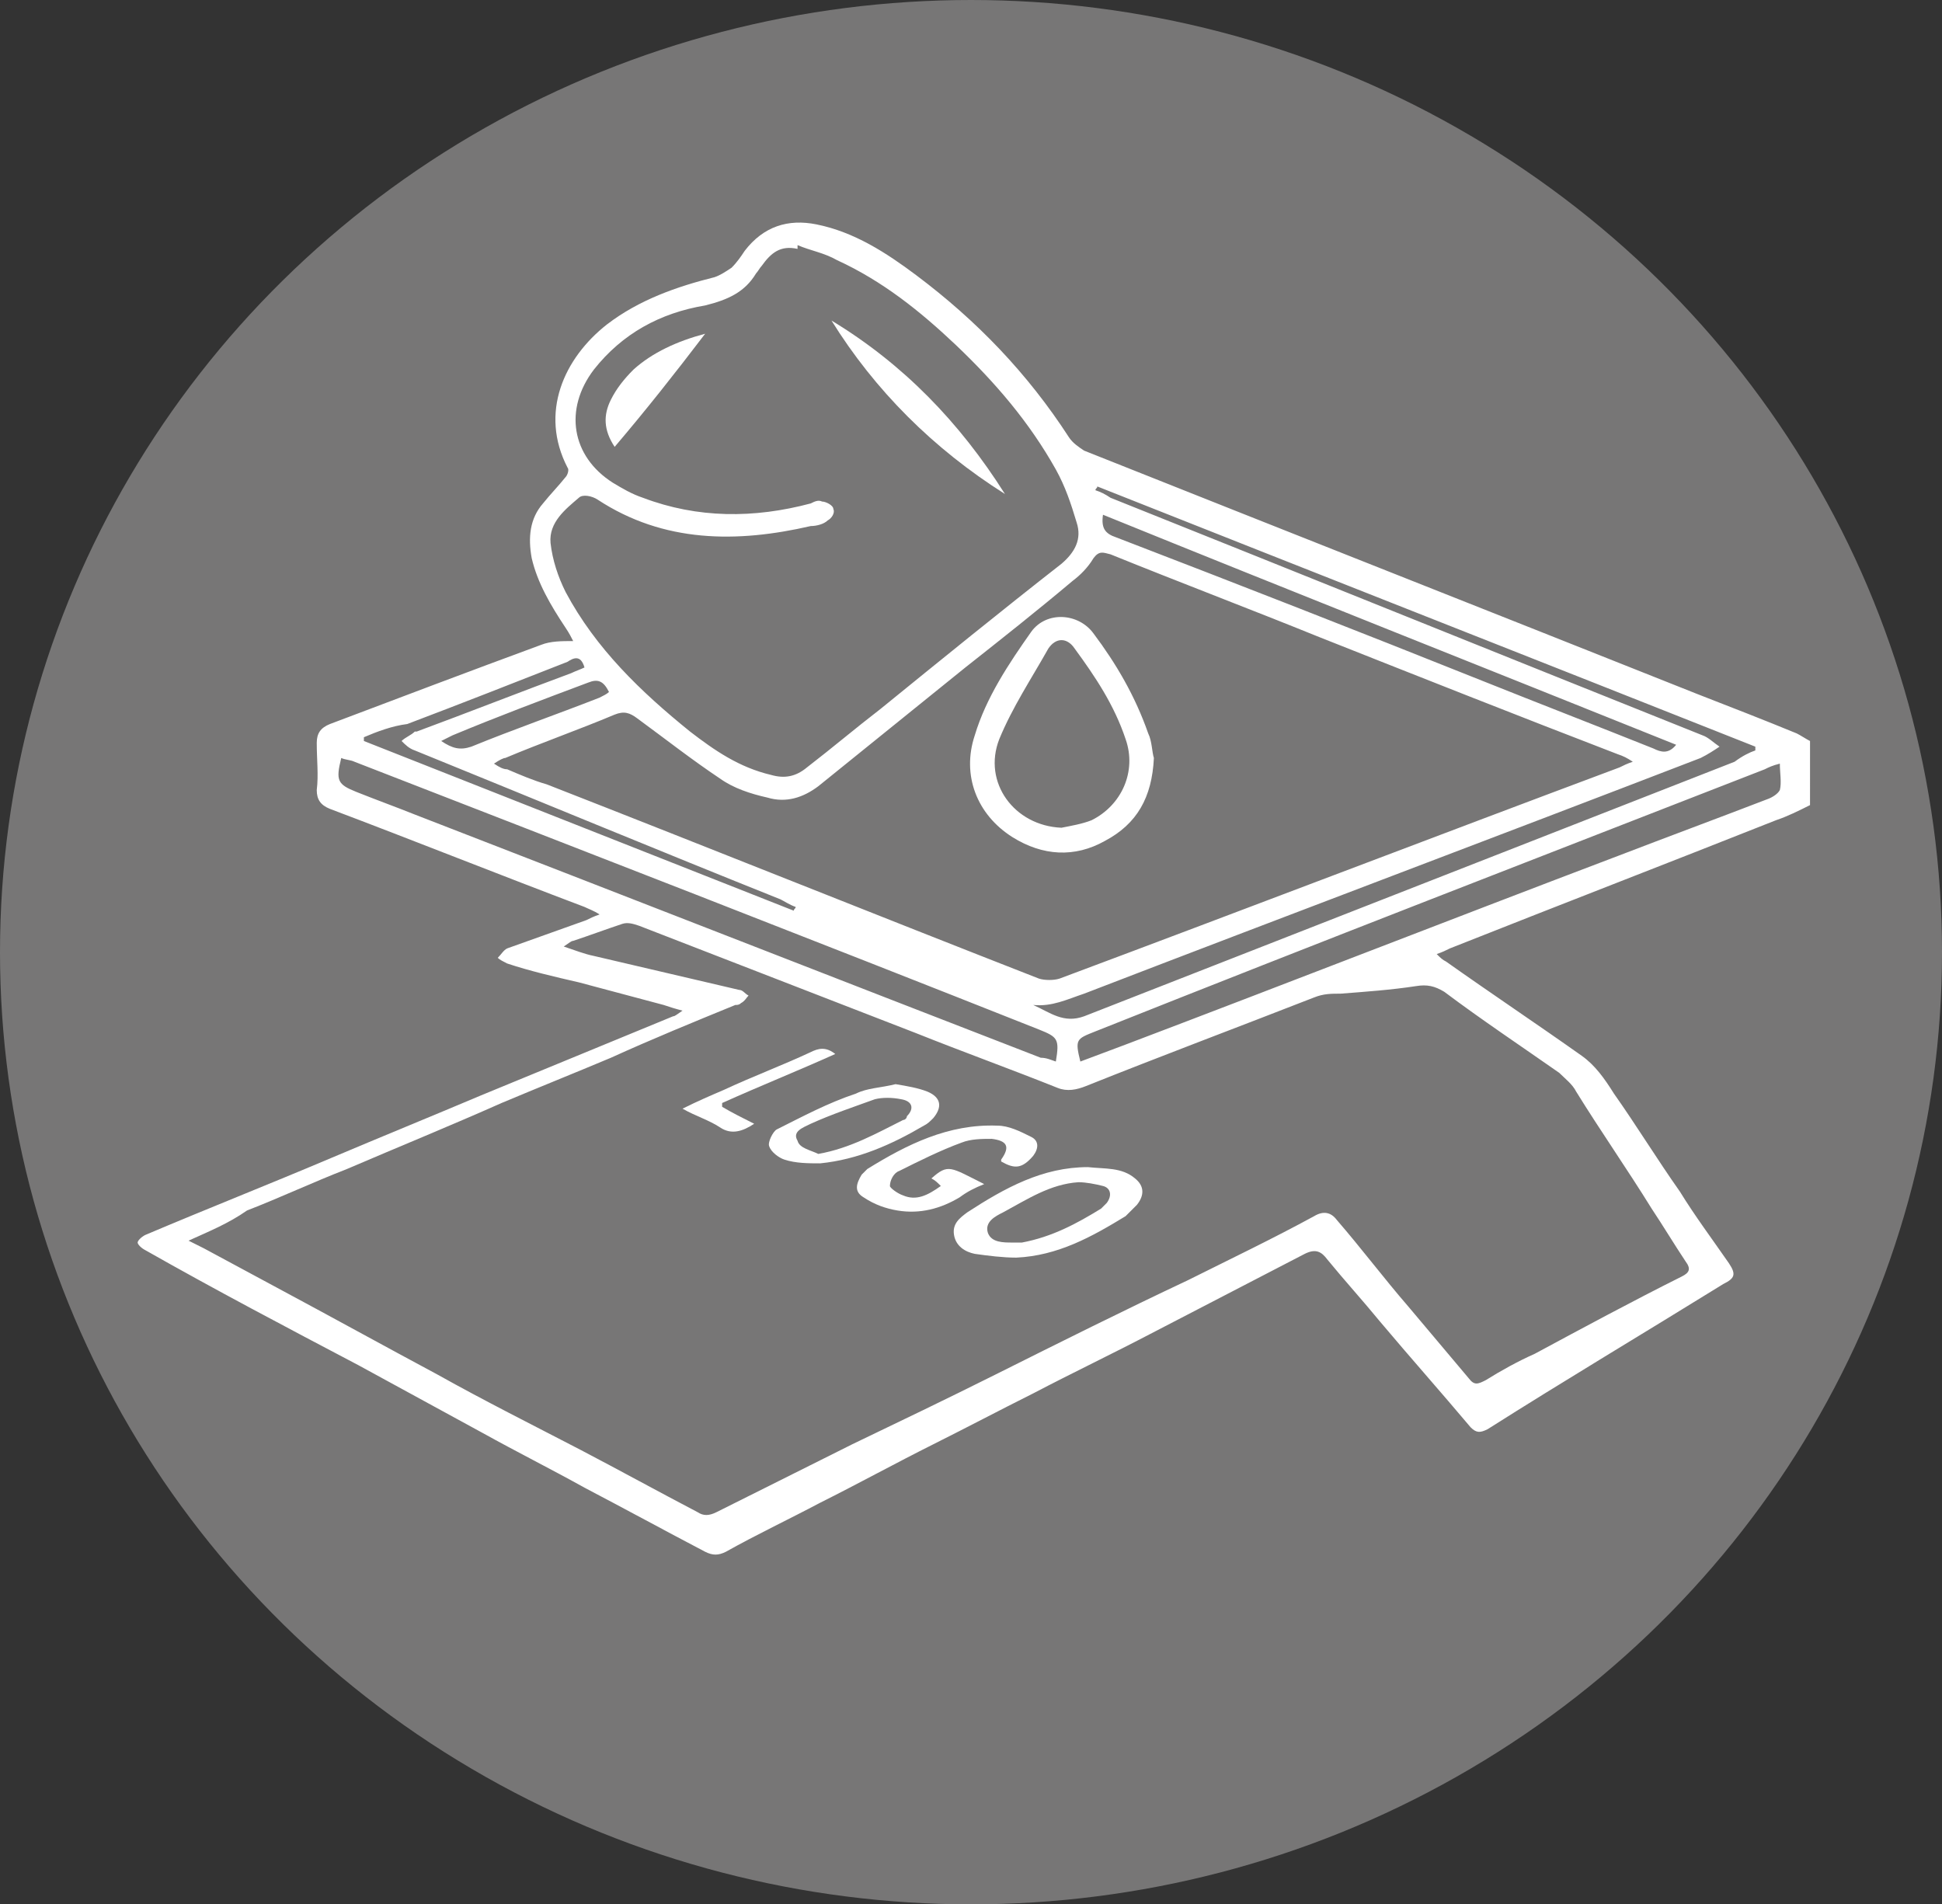
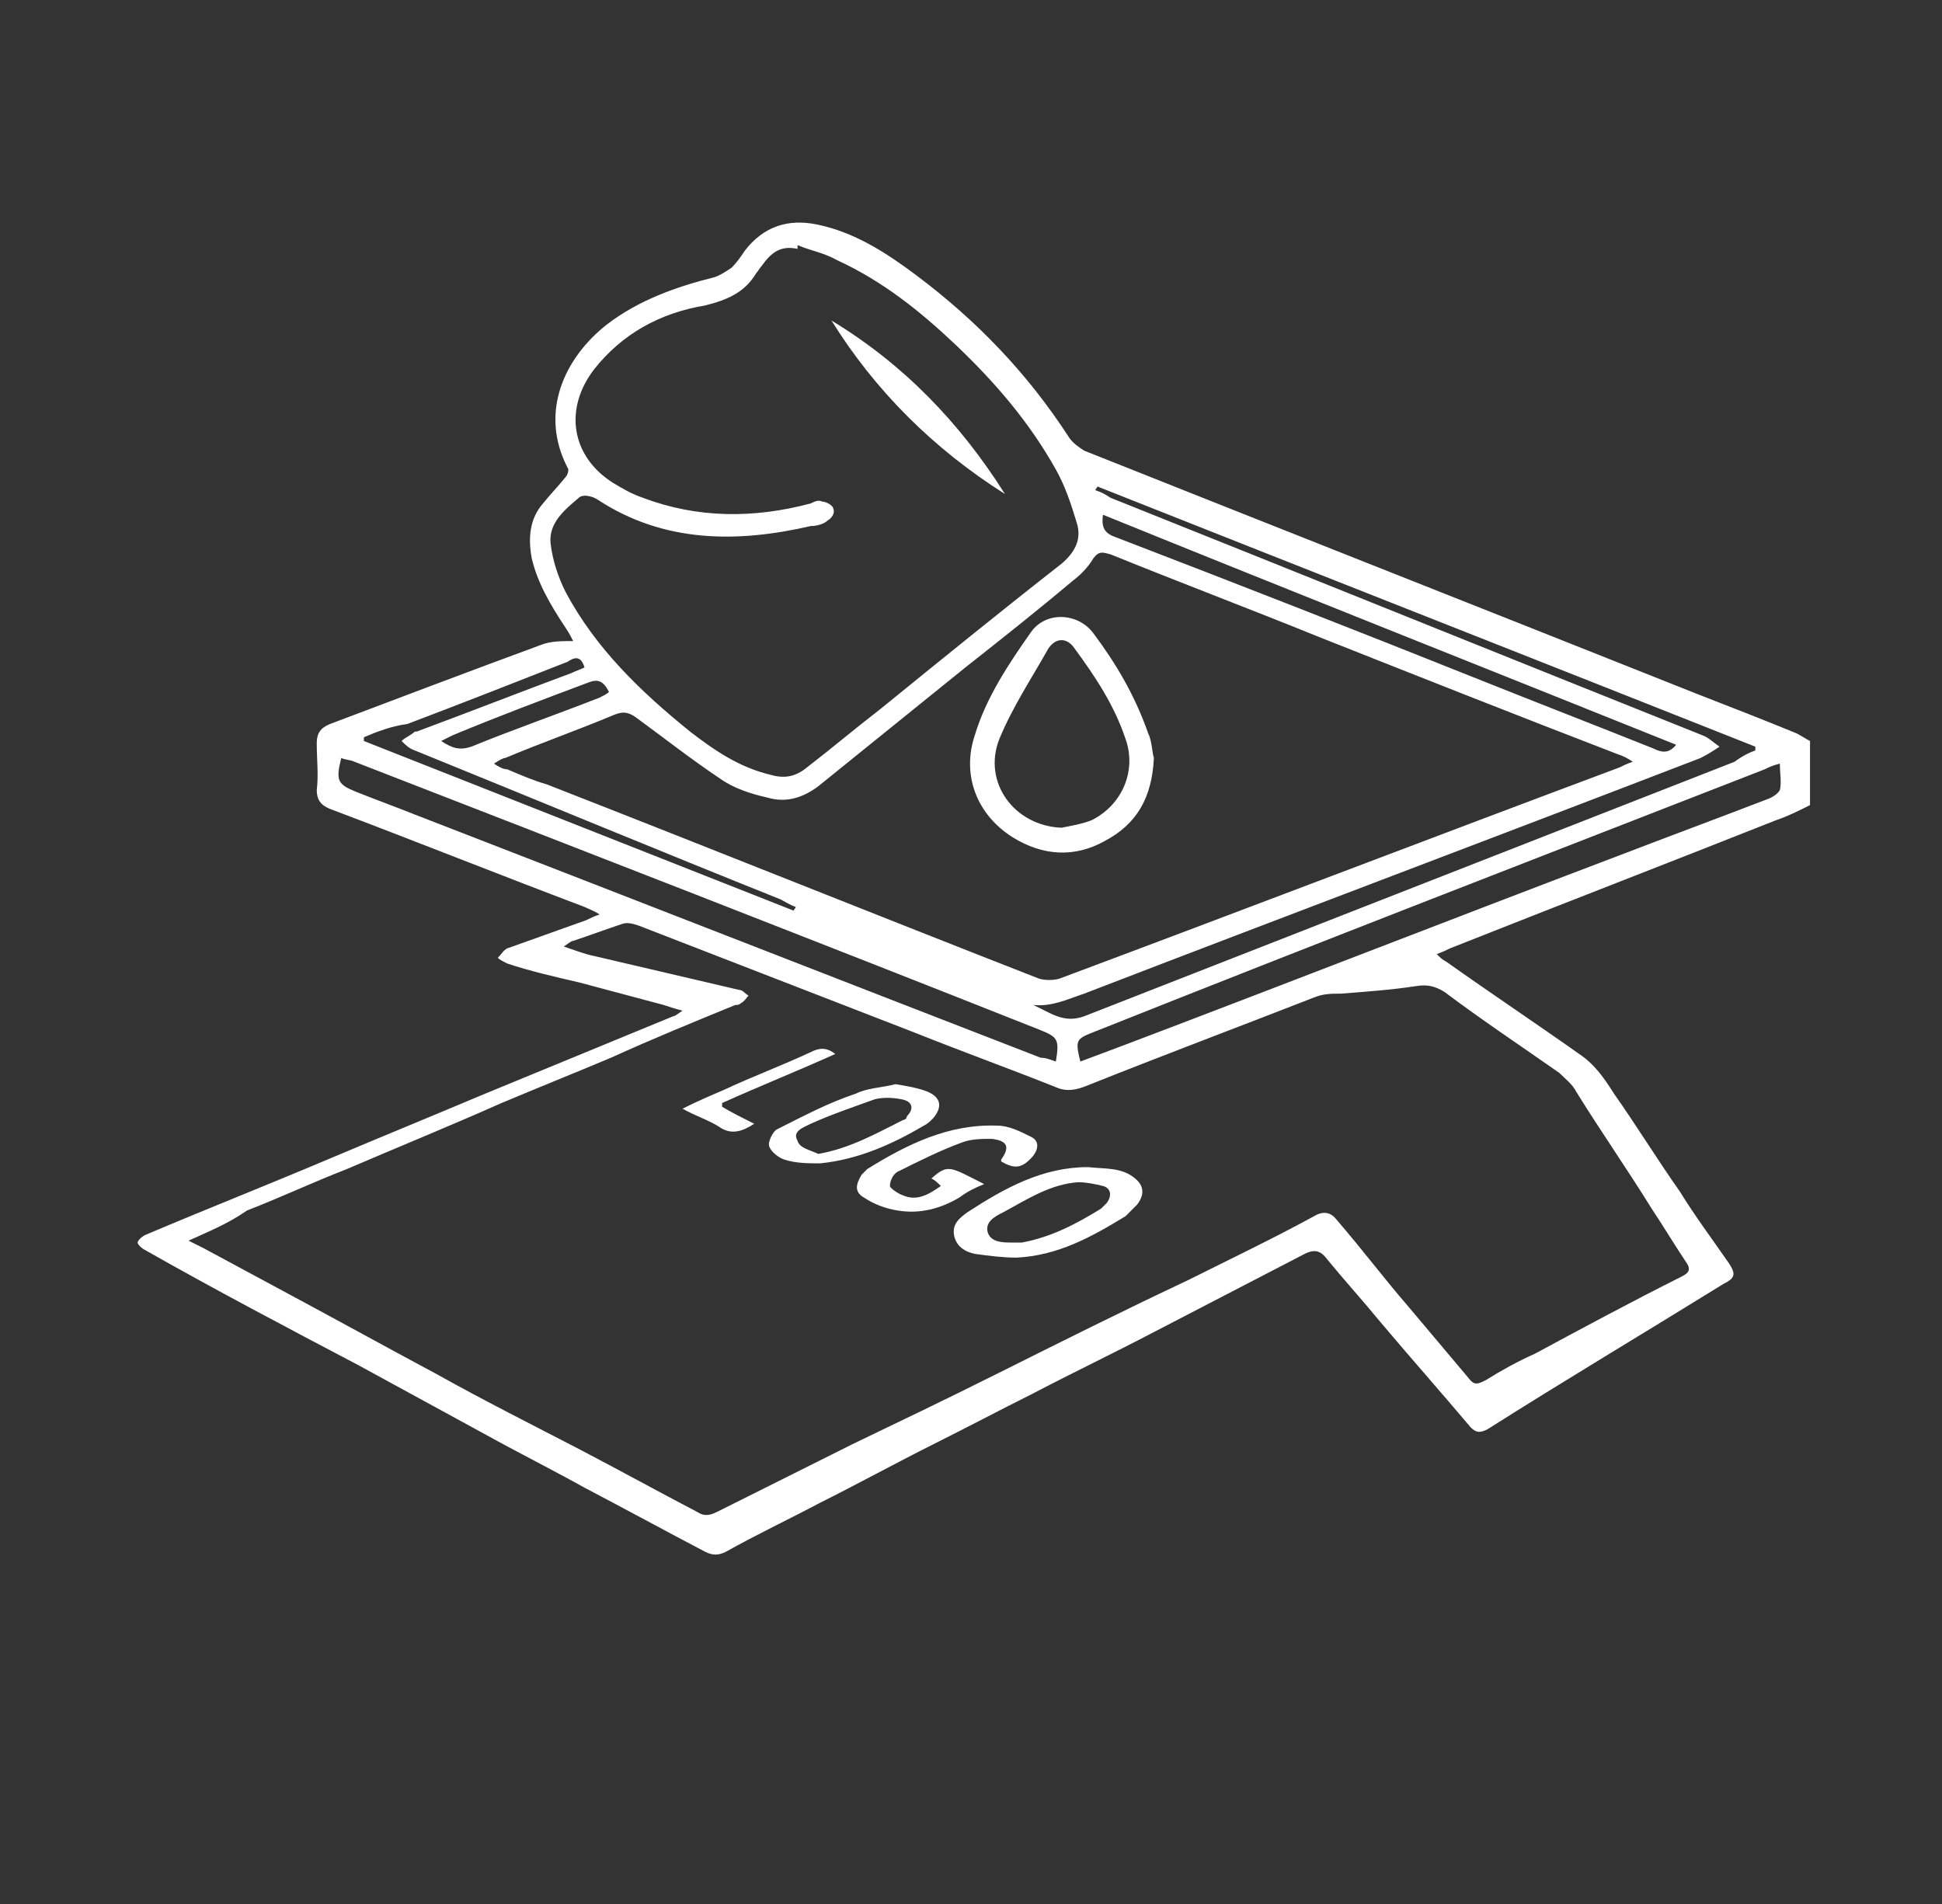
<svg xmlns="http://www.w3.org/2000/svg" version="1.1" id="Capa_1" x="0px" y="0px" viewBox="0 0 103 101" style="enable-background:new 0 0 103 101;" xml:space="preserve">
  <rect x="0" y="0" width="103" height="101" fill="#333333" stroke="none" />
  <style type="text/css">
	.st0{fill:#777676;}
	.st1{fill:#FFFFFF;}
</style>
-   <ellipse class="st0" cx="51.5" cy="50.5" rx="51.5" ry="50.5" />
  <g>
    <path class="st1" d="M96,42.7c-0.6,0.3-1.2,0.6-1.8,0.8c-5.8,2.3-11.5,4.5-17.3,6.8c-0.2,0.1-0.4,0.2-0.7,0.3   c0.2,0.2,0.3,0.3,0.5,0.4c2.4,1.7,4.8,3.3,7.2,5c0.7,0.5,1.2,1.2,1.7,2c1.2,1.7,2.3,3.5,3.5,5.2c0.8,1.3,1.7,2.5,2.6,3.8   c0.4,0.6,0.3,0.8-0.3,1.1c-4.2,2.6-8.4,5.1-12.5,7.7c-0.4,0.2-0.6,0.2-0.9-0.1c-1.6-1.9-3.2-3.7-4.8-5.6c-0.9-1.1-1.9-2.2-2.8-3.3   c-0.3-0.4-0.6-0.6-1.2-0.3c-2.7,1.4-5.4,2.8-8.1,4.2c-2.1,1.1-4.2,2.1-6.3,3.2c-1.8,0.9-3.5,1.8-5.3,2.7c-2,1-4,2.1-6,3.1   c-1.7,0.9-3.4,1.7-5,2.6c-0.4,0.2-0.7,0.2-1.1,0c-2.1-1.1-4.3-2.3-6.4-3.4c-1.8-1-3.6-1.9-5.4-2.9c-2.2-1.2-4.4-2.4-6.6-3.6   c-3.8-2-7.6-4-11.3-6.1c-0.2-0.1-0.4-0.3-0.4-0.4c0-0.1,0.2-0.3,0.4-0.4c3.3-1.4,6.6-2.7,9.9-4.1c2.6-1.1,5.3-2.2,7.9-3.3   c3.4-1.4,6.8-2.8,10.2-4.2c0.1,0,0.2-0.1,0.5-0.3c-0.4-0.1-0.7-0.2-1-0.3c-1.5-0.4-3-0.8-4.5-1.2c-1.3-0.3-2.6-0.6-3.8-1   c-0.2-0.1-0.4-0.2-0.5-0.3c0.2-0.2,0.3-0.4,0.5-0.5c1.4-0.5,2.8-1,4.2-1.5c0.2-0.1,0.4-0.2,0.7-0.3c-0.3-0.2-0.6-0.3-0.8-0.4   c-4.5-1.7-9-3.5-13.5-5.2c-0.5-0.2-0.7-0.5-0.7-1c0.1-0.8,0-1.6,0-2.5c0-0.5,0.2-0.8,0.7-1c3.7-1.4,7.4-2.8,11.2-4.2   c0.5-0.2,1.1-0.2,1.7-0.2c-0.1-0.2-0.2-0.4-0.4-0.7c-0.8-1.2-1.5-2.4-1.8-3.7c-0.2-1.1-0.1-2.1,0.6-2.9c0.4-0.5,0.8-0.9,1.2-1.4   c0.1-0.1,0.2-0.4,0.1-0.5c-1.5-2.9-0.2-5.8,2.1-7.6c1.7-1.3,3.7-2,5.7-2.5c0.3-0.1,0.6-0.3,0.9-0.5c0.3-0.3,0.5-0.6,0.7-0.9   c1-1.3,2.3-1.7,3.8-1.4c2,0.4,3.7,1.5,5.3,2.7c3.2,2.4,5.9,5.2,8.1,8.6c0.2,0.3,0.5,0.5,0.8,0.7c10.8,4.3,21.7,8.6,32.5,12.9   c1.8,0.7,3.6,1.4,5.3,2.1c0.2,0.1,0.5,0.3,0.7,0.4C96,40.4,96,41.6,96,42.7z M10,65.8c0.4,0.2,0.6,0.3,0.8,0.4   c1.3,0.7,2.6,1.4,3.9,2.1c2.8,1.5,5.7,3.1,8.5,4.6c2.5,1.4,5.1,2.7,7.6,4c2.1,1.1,4.1,2.2,6.2,3.3c0.3,0.2,0.6,0.2,1,0   c2.4-1.2,4.8-2.4,7.2-3.6c2.5-1.2,5-2.4,7.6-3.7c3.4-1.7,6.8-3.4,10.2-5c2.2-1.1,4.5-2.2,6.7-3.4c0.5-0.3,0.9-0.2,1.2,0.2   c1.3,1.5,2.5,3.1,3.8,4.6c1.1,1.3,2.1,2.5,3.2,3.8c0.3,0.4,0.5,0.3,0.9,0.1c0.8-0.5,1.7-1,2.6-1.4c2.6-1.4,5.2-2.8,7.8-4.1   c0.4-0.2,0.5-0.4,0.2-0.8c-0.6-0.9-1.2-1.9-1.8-2.8c-1.3-2.1-2.7-4.1-4-6.2c-0.2-0.4-0.6-0.7-0.9-1c-2-1.4-4.1-2.8-6.1-4.3   c-0.5-0.3-0.9-0.4-1.5-0.3c-1.3,0.2-2.7,0.3-4,0.4c-0.5,0-0.9,0-1.4,0.2c-4.1,1.6-8.1,3.1-12.1,4.7c-0.5,0.2-1,0.3-1.5,0.1   c-2.5-1-5-1.9-7.5-2.9c-4.9-1.9-9.8-3.8-14.7-5.7c-0.3-0.1-0.6-0.2-0.9-0.1c-0.9,0.3-1.7,0.6-2.6,0.9c-0.1,0-0.2,0.1-0.5,0.3   c0.6,0.2,1.1,0.4,1.6,0.5c2.6,0.6,5.1,1.2,7.7,1.8c0.2,0,0.3,0.2,0.5,0.3c-0.1,0.1-0.2,0.3-0.4,0.4c-0.1,0.1-0.2,0.1-0.3,0.1   c-2.2,0.9-4.4,1.8-6.6,2.8c-1.9,0.8-3.9,1.6-5.8,2.4c-2.7,1.2-5.4,2.3-8.2,3.5c-1.8,0.7-3.5,1.5-5.3,2.2   C12.1,64.9,11.1,65.3,10,65.8z M26.2,40.5c0.3,0.2,0.5,0.3,0.7,0.3c0.7,0.3,1.4,0.6,2.1,0.8c8.7,3.4,17.4,6.9,26.1,10.3   c0.3,0.1,0.8,0.1,1.1,0c9.9-3.7,19.8-7.5,29.7-11.2c0.2-0.1,0.4-0.2,0.7-0.3c-0.3-0.2-0.5-0.3-0.8-0.4C80.6,38,75.3,35.9,70,33.8   c-3.7-1.5-7.4-2.9-11.1-4.4c-0.4-0.1-0.6-0.2-0.9,0.2c-0.3,0.5-0.7,0.9-1.1,1.2c-1.9,1.6-3.8,3.1-5.7,4.6c-2.6,2.1-5.2,4.2-7.8,6.3   c-0.8,0.6-1.7,0.9-2.7,0.6c-0.9-0.2-1.8-0.5-2.5-1c-1.5-1-2.9-2.1-4.4-3.2c-0.4-0.3-0.7-0.4-1.2-0.2c-1.9,0.8-3.9,1.5-5.8,2.3   C26.7,40.2,26.5,40.3,26.2,40.5z M42.3,13c0,0.1,0,0.1,0,0.2c-0.9-0.2-1.4,0.2-1.9,0.9c-0.1,0.1-0.2,0.3-0.3,0.4   c-0.6,1-1.5,1.4-2.7,1.7c-2.4,0.4-4.4,1.5-5.9,3.4c-1.6,2.1-1.2,4.6,1,6c0.5,0.3,1,0.6,1.6,0.8c2.9,1.1,5.9,1.1,8.9,0.3   c0.2-0.1,0.4-0.2,0.6-0.1c0.2,0,0.6,0.2,0.6,0.4c0.1,0.2-0.1,0.5-0.3,0.6c-0.2,0.2-0.6,0.3-0.9,0.3c-3.9,0.9-7.8,0.9-11.3-1.4   c-0.3-0.2-0.8-0.3-1-0.1c-0.7,0.6-1.6,1.3-1.5,2.4c0.1,0.9,0.4,1.8,0.8,2.6c1.6,3,4,5.3,6.6,7.4c1.3,1,2.6,1.9,4.3,2.3   c0.7,0.2,1.3,0.1,1.9-0.4c1.3-1,2.6-2.1,3.9-3.1c3.2-2.6,6.4-5.2,9.6-7.7c0.7-0.6,1.1-1.3,0.8-2.2c-0.3-1-0.6-1.9-1.1-2.8   c-1.4-2.5-3.2-4.6-5.3-6.6c-1.9-1.8-3.9-3.4-6.3-4.5C43.7,13.4,43,13.3,42.3,13z M56,56.3c0.2-1.2,0.1-1.3-0.9-1.7   C43,49.8,30.9,45.1,18.8,40.4c-0.2-0.1-0.5-0.1-0.7-0.2c-0.3,1.2-0.2,1.4,0.8,1.8c1,0.4,2.1,0.8,3.1,1.2   c11.1,4.3,22.1,8.6,33.2,12.9C55.5,56.1,55.7,56.2,56,56.3z M57.3,56.3c0.8-0.3,1.6-0.6,2.4-0.9c8.7-3.3,17.4-6.7,26.1-10   c2.6-1,5.3-2,7.9-3c0.3-0.1,0.6-0.3,0.7-0.5c0.1-0.4,0-0.9,0-1.4c-0.4,0.1-0.6,0.2-0.8,0.3C81.8,45.4,69.9,50,58.1,54.7   C57.1,55.1,57,55.1,57.3,56.3z M93.1,39.8c0-0.1,0-0.1,0-0.2C81.5,35,69.8,30.4,58.2,25.8c0,0.1-0.1,0.1-0.1,0.2   c0.3,0.1,0.5,0.2,0.8,0.4c10.5,4.2,20.9,8.4,31.4,12.6c0.3,0.1,0.6,0.4,0.9,0.6c-0.3,0.2-0.6,0.4-1,0.6   c-10.9,4.2-21.8,8.3-32.7,12.5c-0.9,0.3-1.7,0.7-2.7,0.6c0.9,0.4,1.6,1,2.7,0.6c11.5-4.5,23-9,34.5-13.5   C92.4,40.1,92.8,39.9,93.1,39.8z M58.5,27.3c-0.1,0.7,0.1,1,0.7,1.2c6.5,2.5,12.9,5,19.4,7.6c3,1.2,6.1,2.4,9.1,3.6   c0.4,0.2,0.8,0.3,1.2-0.2C78.7,35.4,68.6,31.4,58.5,27.3z M19.3,39.1c0,0.1,0,0.2,0,0.2c7.6,3,15.2,6,22.8,9c0-0.1,0.1-0.1,0.1-0.2   c-0.3-0.1-0.6-0.3-0.8-0.4c-6.5-2.6-13-5.3-19.4-7.9c-0.3-0.1-0.5-0.3-0.7-0.5c0.2-0.2,0.5-0.3,0.7-0.5c0,0,0,0,0.1,0   c2.7-1,5.5-2.1,8.2-3.1c0.2-0.1,0.5-0.2,0.7-0.3c-0.2-0.7-0.6-0.5-0.9-0.3c-2.8,1.1-5.6,2.2-8.5,3.3C20.8,38.5,20,38.8,19.3,39.1z    M23.4,39.3c0.6,0.4,1,0.5,1.6,0.3c2.2-0.9,4.5-1.7,6.8-2.6c0.2-0.1,0.4-0.2,0.5-0.3c-0.3-0.6-0.6-0.7-1.1-0.5   c-2.4,0.9-4.8,1.8-7.2,2.8C23.8,39.1,23.6,39.2,23.4,39.3z" />
    <path class="st1" d="M57.7,61.9c0.9,0.1,1.8,0,2.5,0.6c0.5,0.4,0.5,0.9,0.1,1.4c-0.2,0.2-0.4,0.4-0.6,0.6c-1.8,1.1-3.6,2.1-5.8,2.2   c-0.7,0-1.5-0.1-2.2-0.2c-0.5-0.1-1-0.4-1.1-1c-0.1-0.6,0.3-0.9,0.7-1.2C53.3,63,55.3,61.9,57.7,61.9z M53.7,65.9   c0.2,0,0.3,0,0.5,0c1.6-0.3,2.9-1,4.2-1.8c0.1-0.1,0.2-0.2,0.3-0.3c0.3-0.4,0.2-0.8-0.2-0.9c-0.4-0.1-0.9-0.2-1.3-0.2   c-1.5,0.1-2.7,0.9-4,1.6c-0.4,0.2-1,0.5-0.8,1.1C52.6,65.9,53.2,65.9,53.7,65.9z" />
    <path class="st1" d="M49.9,62.9c-0.2-0.2-0.3-0.3-0.5-0.4c0.9-0.8,1-0.6,2.8,0.3c-0.5,0.2-0.9,0.4-1.3,0.7c-1,0.6-2.1,0.9-3.3,0.7   c-0.6-0.1-1.2-0.3-1.8-0.7c-0.5-0.3-0.4-0.7-0.1-1.2c0.1-0.1,0.2-0.2,0.3-0.3c2.1-1.3,4.3-2.4,6.9-2.3c0.6,0,1.2,0.3,1.8,0.6   c0.4,0.2,0.4,0.6,0.1,1c-0.6,0.7-1,0.7-1.7,0.3c0,0,0-0.1,0-0.1c0.5-0.7,0.3-1-0.5-1.1c-0.5,0-1.1,0-1.6,0.2   c-1.1,0.4-2.3,1-3.3,1.5c-0.3,0.1-0.5,0.5-0.5,0.8c0,0.1,0.4,0.4,0.7,0.5C48.6,63.7,49.2,63.4,49.9,62.9z" />
    <path class="st1" d="M47.5,57.5c0.6,0.1,1.2,0.2,1.7,0.4c0.7,0.3,0.8,0.8,0.3,1.4c-0.2,0.2-0.3,0.3-0.5,0.4c-1.7,1-3.5,1.8-5.5,2   c-0.6,0-1.3,0-1.9-0.2c-0.3-0.1-0.7-0.4-0.8-0.7c-0.1-0.2,0.2-0.8,0.4-0.9c1.4-0.7,2.7-1.4,4.2-1.9C46,57.7,46.7,57.7,47.5,57.5z    M43.4,61.2c1.7-0.3,3.1-1.1,4.5-1.8c0.1,0,0.2-0.1,0.2-0.2c0.4-0.4,0.3-0.8-0.3-0.9c-0.5-0.1-1-0.1-1.4,0   c-1.1,0.4-2.3,0.8-3.4,1.3c-0.4,0.2-1,0.4-0.7,0.9C42.4,60.9,43,61,43.4,61.2z" />
    <path class="st1" d="M40,59.6c-0.6,0.4-1.2,0.6-1.8,0.2c-0.6-0.4-1.3-0.6-2-1c0.8-0.4,1.5-0.7,2.2-1c1.5-0.7,3.1-1.3,4.6-2   c0.4-0.2,0.8-0.3,1.3,0.1c-2,0.9-4,1.7-6,2.6c0,0.1,0,0.1,0,0.2C38.8,59,39.4,59.3,40,59.6z" />
    <path class="st1" d="M61.2,40.2c-0.1,2.1-0.9,3.5-2.6,4.4c-1.6,0.9-3.3,0.8-4.9-0.2c-1.9-1.2-2.7-3.3-2-5.4c0.6-2,1.8-3.8,3-5.5   c0.8-1.1,2.5-1,3.3,0.1c1.2,1.6,2.2,3.3,2.9,5.3C61.1,39.3,61.1,39.9,61.2,40.2z M56.3,43.9c0.5-0.1,1.1-0.2,1.6-0.4   c1.6-0.8,2.4-2.6,1.8-4.3c-0.6-1.8-1.6-3.3-2.7-4.8c-0.4-0.6-1-0.6-1.4,0c-0.9,1.6-1.9,3.1-2.6,4.8C52.1,41.5,53.8,43.8,56.3,43.9z   " />
    <path class="st1" d="M44.1,17c3.8,2.3,6.8,5.4,9.2,9.2C49.5,23.8,46.4,20.7,44.1,17z" />
-     <path class="st1" d="M32.6,23.7C32,22.8,32,22,32.4,21.2c0.3-0.6,0.7-1.1,1.2-1.6c1-0.9,2.3-1.5,3.8-1.9   C35.8,19.8,34.3,21.7,32.6,23.7z" />
  </g>
</svg>